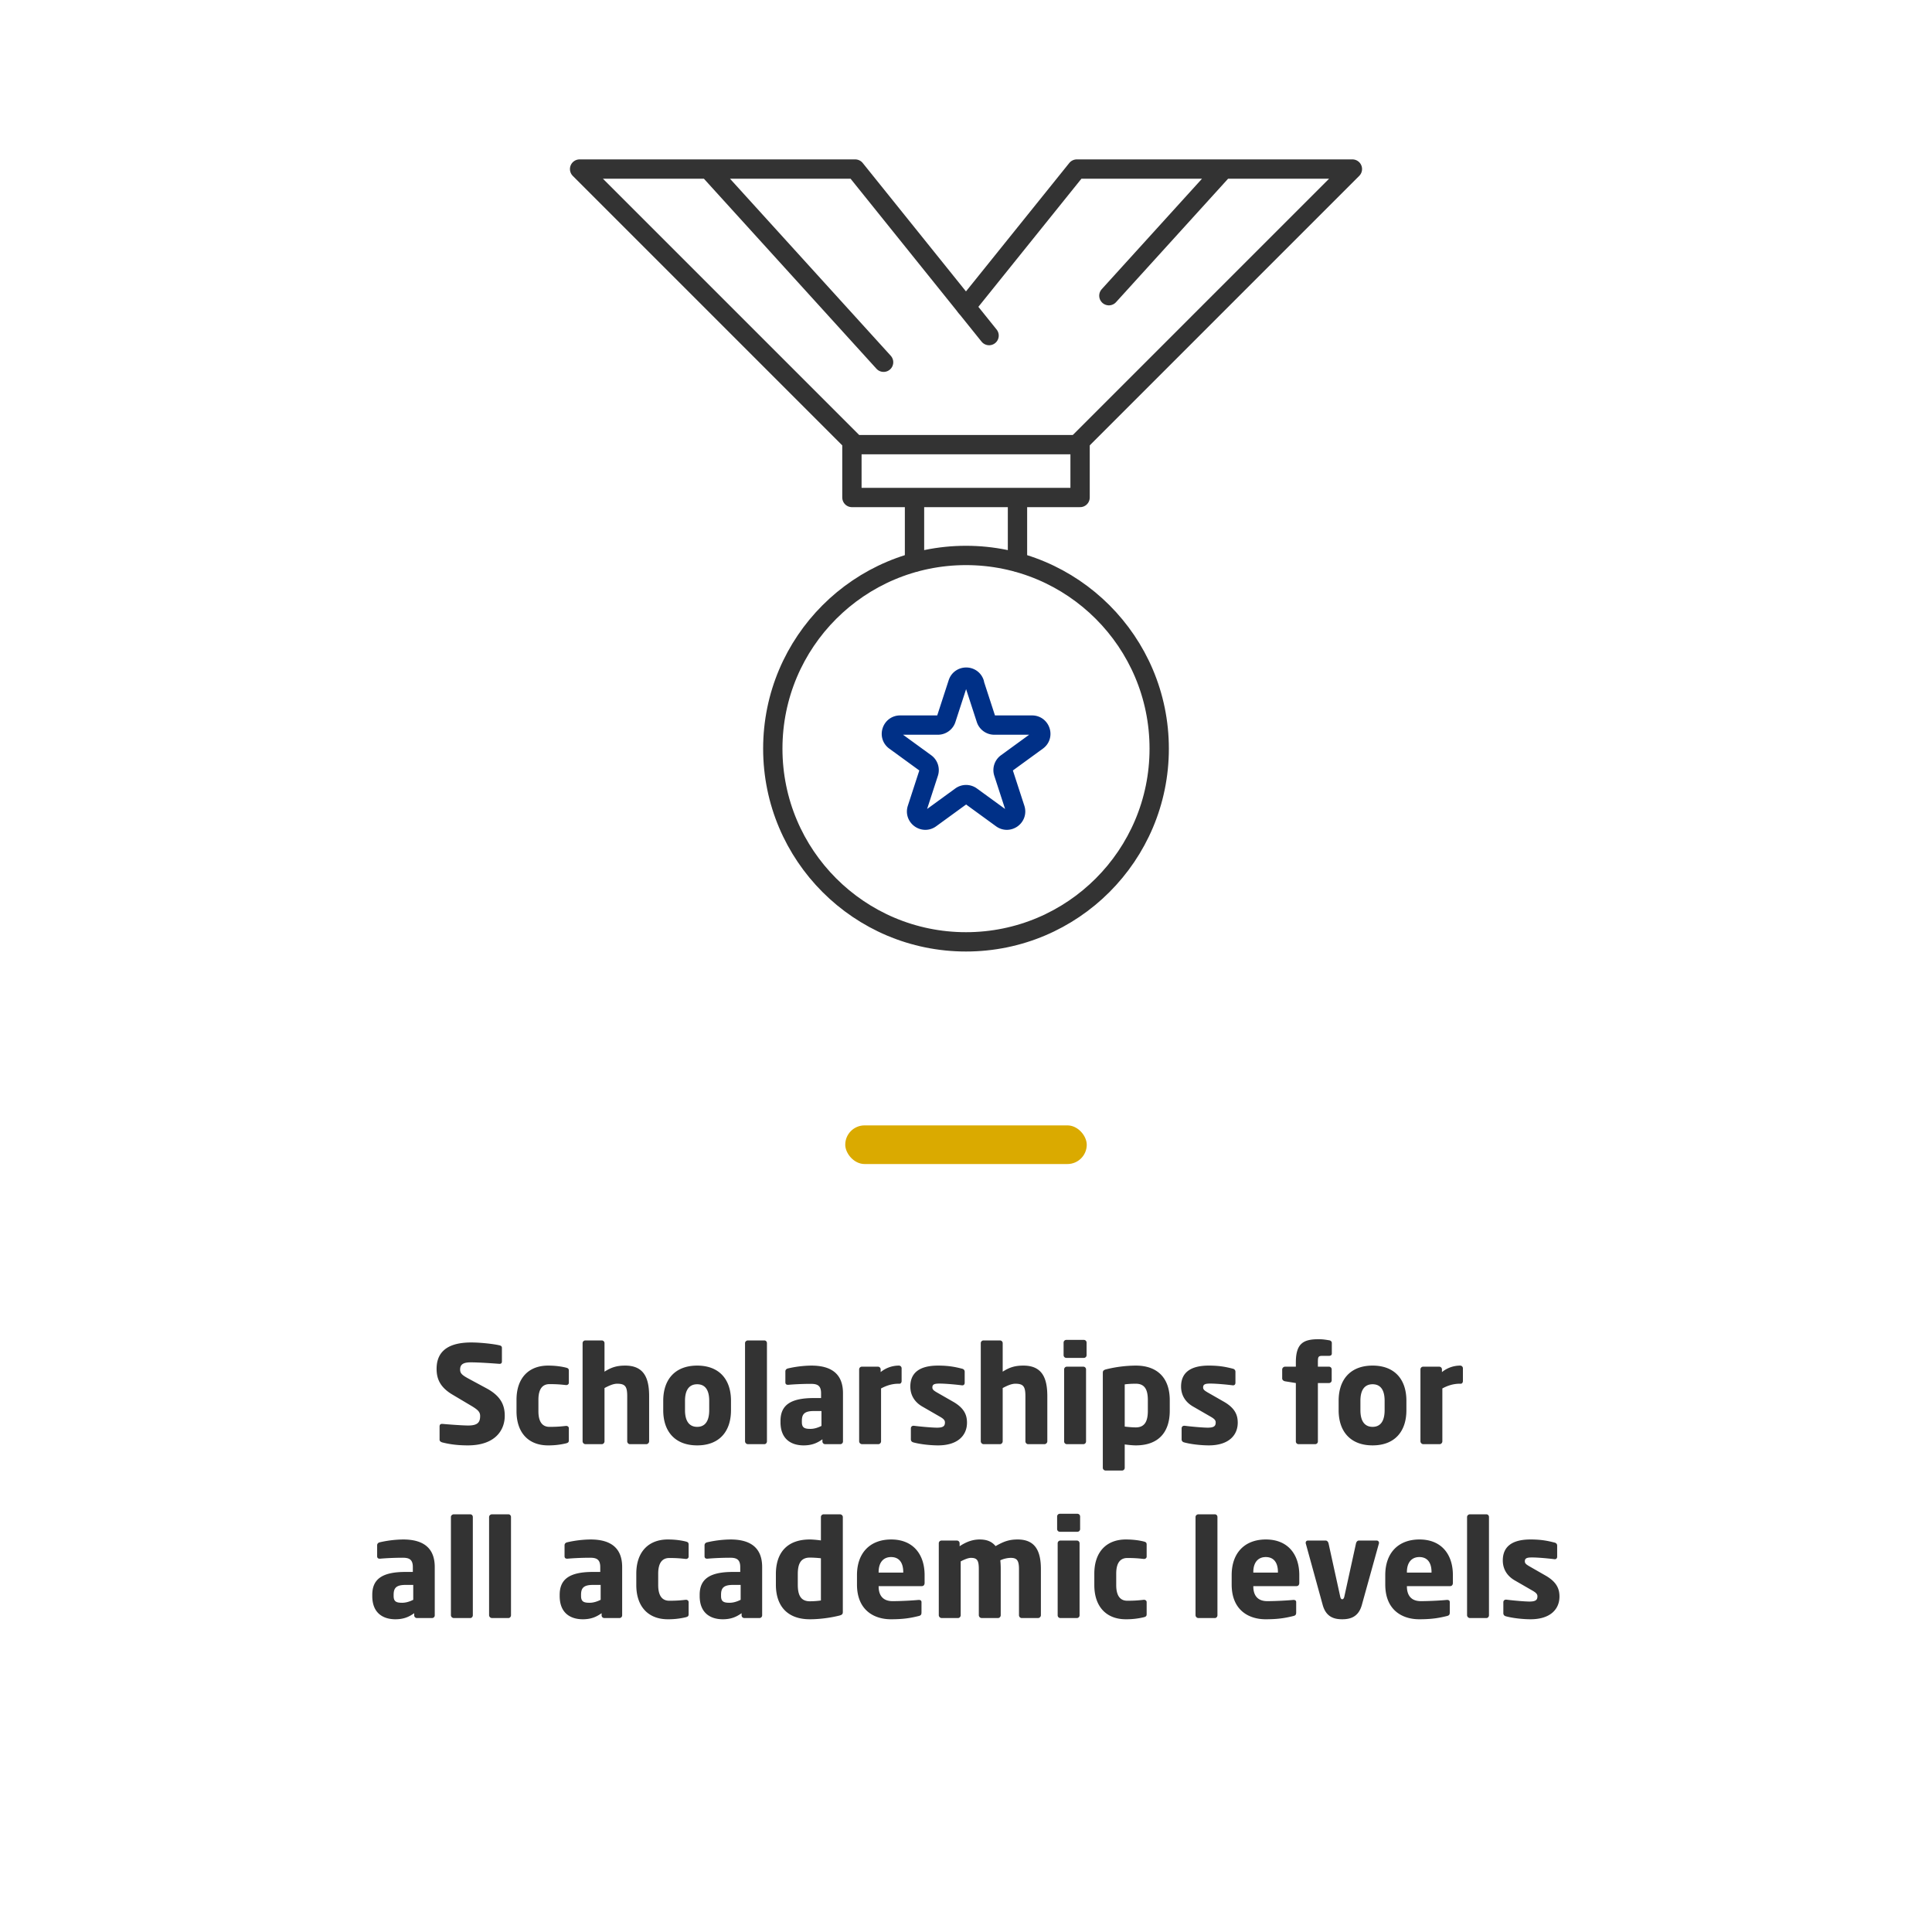
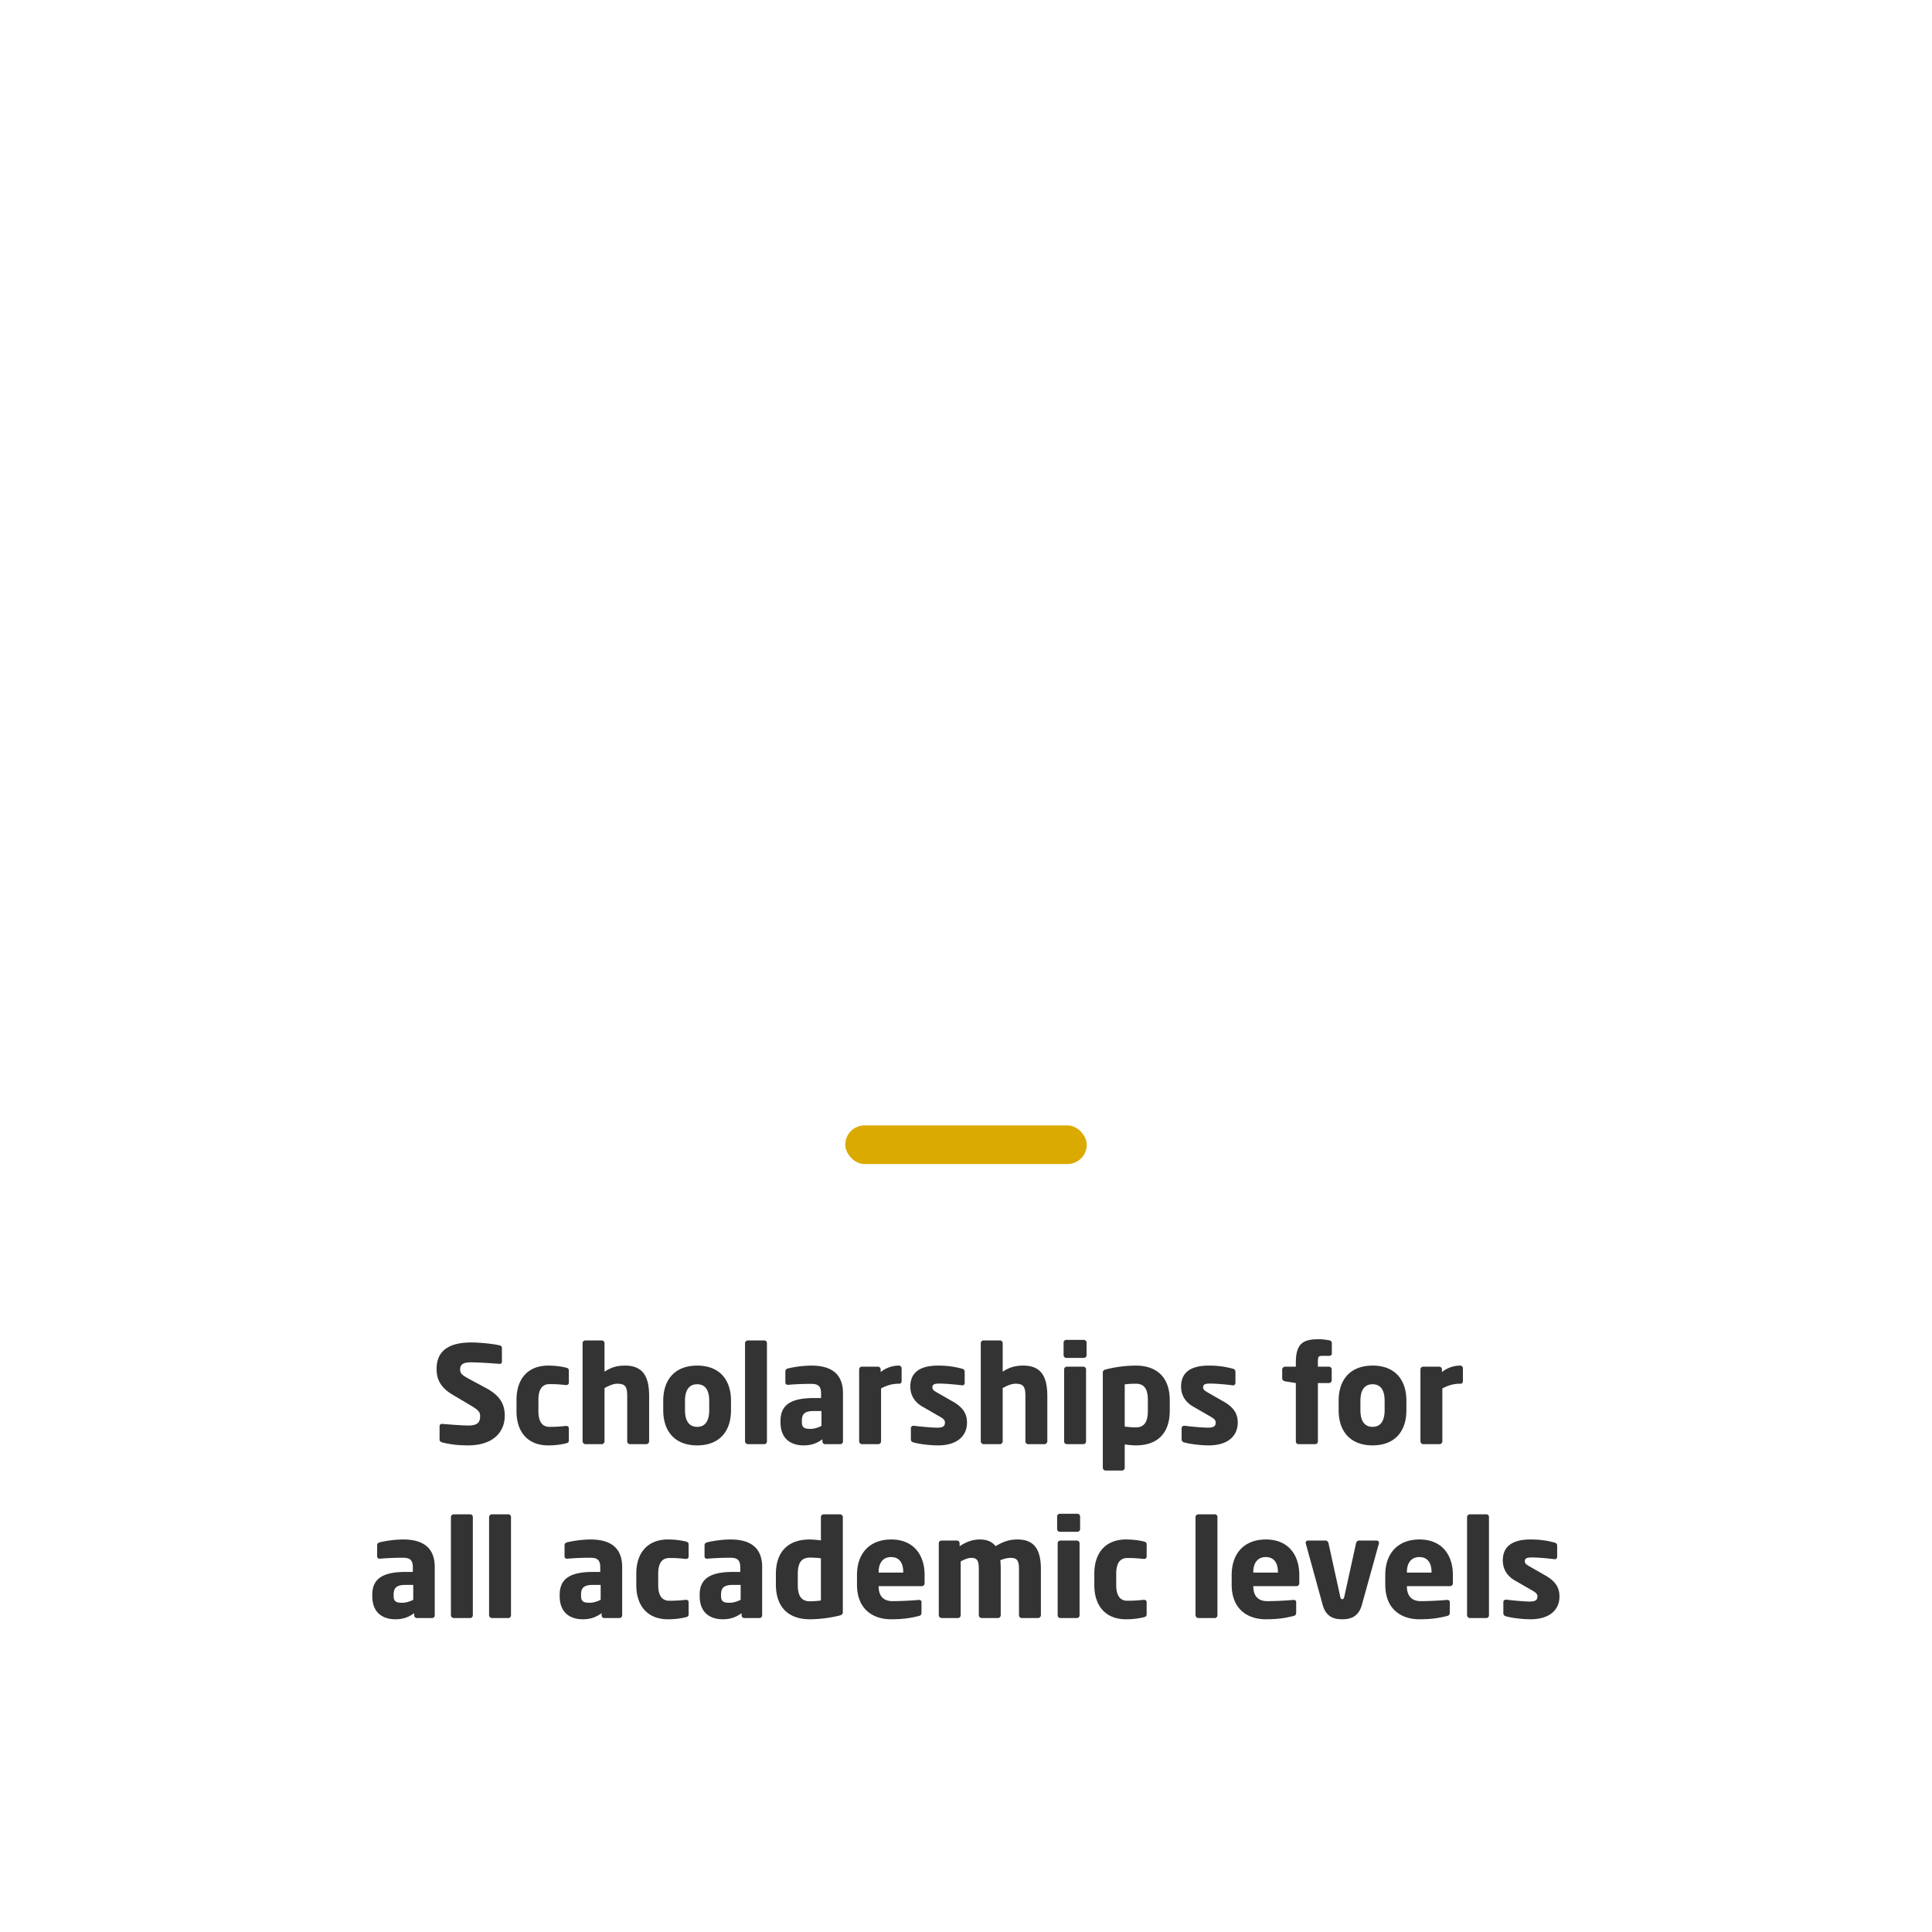
<svg xmlns="http://www.w3.org/2000/svg" width="200" height="200" fill="none">
-   <path stroke="#333" stroke-linecap="round" stroke-linejoin="round" stroke-width="2" d="M100 97.5c11.046 0 20-8.954 20-20s-8.954-20-20-20-20 8.954-20 20 8.954 20 20 20Z" />
-   <path stroke="#003087" stroke-linecap="round" stroke-linejoin="round" stroke-width="2" d="m100.86 70.72 1.21 3.72c.12.37.47.62.86.62h3.91c.87 0 1.24 1.12.53 1.63l-3.16 2.3c-.32.23-.45.64-.33 1.01l1.21 3.72c.27.83-.68 1.52-1.39 1.01l-3.16-2.3a.9.9 0 0 0-1.06 0l-3.16 2.3c-.71.51-1.66-.18-1.39-1.01L96.14 80a.902.902 0 0 0-.33-1.01l-3.16-2.3c-.71-.51-.34-1.63.53-1.63h3.91c.39 0 .74-.25.86-.62l1.21-3.72c.27-.83 1.45-.83 1.72 0h-.02Z" />
-   <path stroke="#333" stroke-linecap="round" stroke-linejoin="round" stroke-width="2" d="M105.33 58.19V51.5H94.67v6.69M111.81 46.03H88.19v5.47h23.62v-5.47ZM88.53 46.03 60 17.5h28.53l13.86 17.24M73.31 17.5l18.16 20" />
-   <path stroke="#333" stroke-linecap="round" stroke-linejoin="round" stroke-width="2" d="M111.47 46.03 140 17.5h-28.53L100 31.76M126.69 17.5l-11.9 13.11" />
  <rect width="25" height="4" x="87.5" y="116.5" fill="#DAAA00" rx="2" />
  <path fill="#333" d="M52.252 146.56c0 1.484-.98 3.066-3.822 3.066-1.106 0-1.932-.126-2.646-.308-.14-.042-.28-.126-.28-.28v-1.372c0-.196.112-.266.252-.266h.042c.574.056 2.114.168 2.66.168.966 0 1.246-.308 1.246-.98 0-.406-.196-.63-.924-1.064l-1.932-1.148c-1.302-.77-1.652-1.652-1.652-2.674 0-1.54.868-2.73 3.584-2.73 1.022 0 2.436.168 2.968.308.112.028.21.098.21.252v1.414c0 .126-.056.238-.238.238h-.028c-.392-.028-2.016-.154-2.968-.154-.798 0-1.092.238-1.092.742 0 .392.182.574.938.98l1.792.966c1.456.784 1.89 1.708 1.89 2.842Zm6.635 2.534c0 .21-.084.266-.294.322a7.72 7.72 0 0 1-1.862.21c-1.974 0-3.262-1.26-3.262-3.542v-1.176c0-2.282 1.288-3.542 3.262-3.542.84 0 1.47.112 1.862.21.21.056.294.112.294.322v1.246c0 .14-.126.238-.266.238h-.028c-.518-.056-.91-.098-1.708-.098-.63 0-1.148.378-1.148 1.624v1.176c0 1.246.518 1.624 1.148 1.624.798 0 1.19-.042 1.708-.098h.028c.14 0 .266.098.266.238v1.246Zm8.31.112c0 .154-.14.294-.293.294H65.21c-.154 0-.28-.14-.28-.294v-4.662c0-.98-.182-1.302-1.036-1.302-.406 0-.84.196-1.316.448v5.516c0 .154-.126.294-.28.294h-1.694a.305.305 0 0 1-.294-.294v-10.164a.28.28 0 0 1 .28-.28h1.708a.28.28 0 0 1 .28.28v2.954c.714-.462 1.302-.63 2.142-.63 2.03 0 2.478 1.414 2.478 3.178v4.662Zm8.475-3.22c0 2.226-1.232 3.64-3.5 3.64s-3.514-1.414-3.514-3.64v-.98c0-2.226 1.246-3.64 3.514-3.64s3.5 1.414 3.5 3.64v.98Zm-2.254 0v-.98c0-1.134-.434-1.708-1.246-1.708s-1.26.574-1.26 1.708v.98c0 1.134.448 1.722 1.26 1.722s1.246-.588 1.246-1.722Zm5.976 3.22c0 .154-.112.294-.266.294H77.42a.305.305 0 0 1-.294-.294v-10.164c0-.154.14-.28.294-.28h1.708c.154 0 .266.126.266.28v10.164Zm7.871.014a.28.28 0 0 1-.28.28h-1.568a.28.28 0 0 1-.28-.28v-.224c-.546.392-1.106.63-1.946.63-1.218 0-2.394-.588-2.394-2.408v-.126c0-1.638 1.05-2.366 3.444-2.366h.756v-.504c0-.798-.392-.966-1.05-.966-.896 0-1.89.056-2.324.098h-.07c-.14 0-.252-.07-.252-.252v-1.134c0-.154.098-.266.266-.308a11.274 11.274 0 0 1 2.422-.294c2.016 0 3.276.812 3.276 2.856v4.998Zm-2.226-1.61v-1.54h-.798c-.98 0-1.232.336-1.232 1.022v.126c0 .588.294.7.882.7.42 0 .812-.14 1.148-.308Zm8.296-4.634c0 .126-.084.266-.21.266h-.112c-.686 0-1.288.21-1.806.49v5.474c0 .154-.126.294-.28.294h-1.694a.305.305 0 0 1-.294-.294v-7.448a.28.28 0 0 1 .28-.28h1.666a.28.28 0 0 1 .28.28v.28a2.999 2.999 0 0 1 1.89-.672.28.28 0 0 1 .28.28v1.33Zm6.768 4.298c0 1.316-.952 2.352-2.996 2.352-.77 0-1.834-.112-2.548-.308-.168-.042-.266-.154-.266-.322v-1.134c0-.14.098-.266.266-.266h.056c.756.098 1.932.196 2.38.196.672 0 .826-.182.826-.546 0-.21-.126-.364-.518-.588l-1.82-1.05c-.784-.448-1.246-1.162-1.246-2.072 0-1.414.938-2.17 2.87-2.17 1.106 0 1.778.14 2.492.322.168.042.266.154.266.322v1.134c0 .168-.098.266-.238.266h-.042c-.406-.056-1.61-.182-2.324-.182-.546 0-.742.084-.742.406 0 .21.154.322.434.49l1.736.994c1.162.672 1.414 1.4 1.414 2.156Zm8.315 1.932c0 .154-.14.294-.294.294h-1.694c-.154 0-.28-.14-.28-.294v-4.662c0-.98-.182-1.302-1.036-1.302-.406 0-.84.196-1.316.448v5.516c0 .154-.126.294-.28.294h-1.694a.305.305 0 0 1-.294-.294v-10.164a.28.28 0 0 1 .28-.28h1.708a.28.28 0 0 1 .28.28v2.954c.714-.462 1.302-.63 2.142-.63 2.03 0 2.478 1.414 2.478 3.178v4.662Zm4.065-8.918a.28.28 0 0 1-.28.28h-1.82a.28.28 0 0 1-.28-.28v-1.302a.28.28 0 0 1 .28-.28h1.82a.28.28 0 0 1 .28.28v1.302Zm-.056 8.932a.28.28 0 0 1-.28.28h-1.708a.28.28 0 0 1-.28-.28v-7.462a.28.28 0 0 1 .28-.28h1.708a.28.28 0 0 1 .28.28v7.462Zm8.666-3.178c0 2.198-1.148 3.584-3.514 3.584-.28 0-.742-.042-1.148-.098v2.422a.28.28 0 0 1-.28.28h-1.694c-.154 0-.294-.126-.294-.28v-9.814c0-.224.056-.322.434-.406a13.156 13.156 0 0 1 2.982-.364c2.268 0 3.514 1.316 3.514 3.584v1.092Zm-2.268 0v-1.092c0-.994-.252-1.708-1.246-1.708-.462 0-.882.028-1.148.07v4.368c.336.042.812.084 1.148.084.994 0 1.246-.742 1.246-1.722Zm9.306 1.232c0 1.316-.952 2.352-2.996 2.352-.77 0-1.834-.112-2.548-.308-.168-.042-.266-.154-.266-.322v-1.134c0-.14.098-.266.266-.266h.056c.756.098 1.932.196 2.38.196.672 0 .826-.182.826-.546 0-.21-.126-.364-.518-.588l-1.82-1.05c-.784-.448-1.246-1.162-1.246-2.072 0-1.414.938-2.17 2.87-2.17 1.106 0 1.778.14 2.492.322.168.042.266.154.266.322v1.134c0 .168-.098.266-.238.266h-.042c-.406-.056-1.61-.182-2.324-.182-.546 0-.742.084-.742.406 0 .21.154.322.434.49l1.736.994c1.162.672 1.414 1.4 1.414 2.156Zm9.739-7.154c0 .154-.112.238-.294.238h-.686c-.42 0-.462.098-.462.658v.462h1.148a.28.28 0 0 1 .28.28v1.134a.28.28 0 0 1-.28.28h-1.148v6.048a.28.28 0 0 1-.28.28h-1.722a.28.28 0 0 1-.28-.28v-6.048l-1.12-.182c-.154-.028-.294-.14-.294-.294v-.924c0-.154.14-.294.294-.294h1.12v-.448c0-1.988.812-2.394 2.352-2.394.406 0 .686.042 1.106.112.168.028.266.14.266.28v1.092Zm7.72 5.866c0 2.226-1.232 3.64-3.5 3.64s-3.514-1.414-3.514-3.64v-.98c0-2.226 1.246-3.64 3.514-3.64s3.5 1.414 3.5 3.64v.98Zm-2.254 0v-.98c0-1.134-.434-1.708-1.246-1.708s-1.26.574-1.26 1.708v.98c0 1.134.448 1.722 1.26 1.722s1.246-.588 1.246-1.722Zm8.104-3.01c0 .126-.084.266-.21.266h-.112c-.686 0-1.288.21-1.806.49v5.474c0 .154-.126.294-.28.294h-1.694a.305.305 0 0 1-.294-.294v-7.448a.28.28 0 0 1 .28-.28h1.666a.28.28 0 0 1 .28.28v.28a2.999 2.999 0 0 1 1.89-.672.28.28 0 0 1 .28.28v1.33ZM45.006 167.22a.28.28 0 0 1-.28.28h-1.569a.28.28 0 0 1-.28-.28v-.224c-.546.392-1.105.63-1.946.63-1.217 0-2.393-.588-2.393-2.408v-.126c0-1.638 1.05-2.366 3.444-2.366h.755v-.504c0-.798-.392-.966-1.05-.966-.895 0-1.89.056-2.323.098h-.07c-.14 0-.252-.07-.252-.252v-1.134c0-.154.097-.266.265-.308a11.274 11.274 0 0 1 2.422-.294c2.017 0 3.276.812 3.276 2.856v4.998Zm-2.227-1.61v-1.54h-.798c-.98 0-1.232.336-1.232 1.022v.126c0 .588.294.7.883.7.42 0 .812-.14 1.148-.308Zm6.168 1.596c0 .154-.112.294-.266.294h-1.708a.305.305 0 0 1-.294-.294v-10.164c0-.154.14-.28.294-.28h1.708c.154 0 .266.126.266.28v10.164Zm3.951 0c0 .154-.112.294-.266.294h-1.708a.305.305 0 0 1-.294-.294v-10.164c0-.154.14-.28.294-.28h1.708c.154 0 .266.126.266.28v10.164Zm11.508.014a.28.28 0 0 1-.28.28h-1.568a.28.28 0 0 1-.28-.28v-.224c-.546.392-1.106.63-1.946.63-1.218 0-2.394-.588-2.394-2.408v-.126c0-1.638 1.05-2.366 3.444-2.366h.756v-.504c0-.798-.392-.966-1.05-.966-.896 0-1.89.056-2.324.098h-.07c-.14 0-.252-.07-.252-.252v-1.134c0-.154.098-.266.266-.308a11.274 11.274 0 0 1 2.422-.294c2.016 0 3.276.812 3.276 2.856v4.998Zm-2.226-1.61v-1.54h-.798c-.98 0-1.232.336-1.232 1.022v.126c0 .588.294.7.882.7.42 0 .812-.14 1.148-.308Zm9.107 1.484c0 .21-.084.266-.294.322a7.72 7.72 0 0 1-1.862.21c-1.974 0-3.262-1.26-3.262-3.542v-1.176c0-2.282 1.288-3.542 3.262-3.542.84 0 1.47.112 1.862.21.21.056.294.112.294.322v1.246c0 .14-.126.238-.266.238h-.028c-.518-.056-.91-.098-1.708-.098-.63 0-1.148.378-1.148 1.624v1.176c0 1.246.518 1.624 1.148 1.624.798 0 1.19-.042 1.708-.098h.028c.14 0 .266.098.266.238v1.246Zm7.611.126a.28.28 0 0 1-.28.28H77.05a.28.28 0 0 1-.28-.28v-.224c-.546.392-1.106.63-1.946.63-1.218 0-2.394-.588-2.394-2.408v-.126c0-1.638 1.05-2.366 3.444-2.366h.756v-.504c0-.798-.392-.966-1.05-.966-.896 0-1.89.056-2.324.098h-.07c-.14 0-.252-.07-.252-.252v-1.134c0-.154.098-.266.266-.308a11.274 11.274 0 0 1 2.422-.294c2.016 0 3.276.812 3.276 2.856v4.998Zm-2.226-1.61v-1.54h-.798c-.98 0-1.232.336-1.232 1.022v.126c0 .588.294.7.882.7.42 0 .812-.14 1.148-.308Zm10.577 1.246c0 .224-.056.322-.434.406-.798.196-1.904.364-2.982.364-2.268 0-3.514-1.316-3.514-3.584v-1.092c0-2.198 1.148-3.584 3.514-3.584.28 0 .742.042 1.148.098v-2.422a.28.28 0 0 1 .28-.28h1.694c.154 0 .294.126.294.28v9.814Zm-2.268-1.176v-4.368c-.336-.042-.812-.07-1.148-.07-.994 0-1.246.728-1.246 1.708v1.092c0 .994.252 1.722 1.246 1.722.462 0 .882-.042 1.148-.084Zm10.734-1.82c0 .21-.112.336-.294.336h-4.466v.028c0 .798.336 1.526 1.442 1.526.882 0 2.128-.07 2.688-.126h.042c.154 0 .266.07.266.224v1.064c0 .224-.056.322-.294.378-.896.224-1.652.336-2.87.336-1.694 0-3.514-.896-3.514-3.598v-.98c0-2.254 1.316-3.682 3.542-3.682 2.296 0 3.458 1.568 3.458 3.682v.812Zm-2.212-1.064v-.056c0-1.036-.476-1.554-1.26-1.554-.77 0-1.288.532-1.288 1.554v.056h2.548Zm14.25 4.41c0 .154-.14.294-.294.294h-1.694c-.154 0-.28-.14-.28-.294v-4.774c0-.896-.21-1.162-.854-1.162-.238 0-.658.056-1.078.252.028.28.042.602.042.91v4.774c0 .154-.126.294-.28.294h-1.694a.305.305 0 0 1-.294-.294v-4.774c0-.896-.168-1.162-.812-1.162-.266 0-.63.14-1.064.364v5.572c0 .154-.126.294-.28.294h-1.694a.305.305 0 0 1-.294-.294v-7.448a.28.28 0 0 1 .28-.28h1.596a.28.28 0 0 1 .28.28v.308c.588-.392 1.26-.7 2.072-.7.742 0 1.26.21 1.652.686.812-.462 1.372-.686 2.282-.686 1.848 0 2.408 1.232 2.408 3.066v4.774Zm4.06-8.918a.28.28 0 0 1-.28.28h-1.82a.28.28 0 0 1-.28-.28v-1.302a.28.28 0 0 1 .28-.28h1.82a.28.28 0 0 1 .28.28v1.302Zm-.056 8.932a.28.28 0 0 1-.28.28h-1.708a.28.28 0 0 1-.28-.28v-7.462a.28.28 0 0 1 .28-.28h1.708a.28.28 0 0 1 .28.28v7.462Zm6.944-.126c0 .21-.084.266-.294.322a7.72 7.72 0 0 1-1.862.21c-1.974 0-3.262-1.26-3.262-3.542v-1.176c0-2.282 1.288-3.542 3.262-3.542.84 0 1.47.112 1.862.21.21.056.294.112.294.322v1.246c0 .14-.126.238-.266.238h-.028c-.518-.056-.91-.098-1.708-.098-.63 0-1.148.378-1.148 1.624v1.176c0 1.246.518 1.624 1.148 1.624.798 0 1.19-.042 1.708-.098h.028c.14 0 .266.098.266.238v1.246Zm7.328.112c0 .154-.112.294-.266.294h-1.708a.305.305 0 0 1-.294-.294v-10.164c0-.154.14-.28.294-.28h1.708c.154 0 .266.126.266.28v10.164Zm8.473-3.346c0 .21-.112.336-.294.336h-4.466v.028c0 .798.336 1.526 1.442 1.526.882 0 2.128-.07 2.688-.126h.042c.154 0 .266.07.266.224v1.064c0 .224-.056.322-.294.378-.896.224-1.652.336-2.87.336-1.694 0-3.514-.896-3.514-3.598v-.98c0-2.254 1.316-3.682 3.542-3.682 2.296 0 3.458 1.568 3.458 3.682v.812Zm-2.212-1.064v-.056c0-1.036-.476-1.554-1.26-1.554-.77 0-1.288.532-1.288 1.554v.056h2.548Zm10.462-3.08c0 .028 0 .056-.014.084l-1.764 6.356c-.35 1.246-1.204 1.47-2.03 1.47-.826 0-1.666-.224-2.016-1.47l-1.75-6.356c-.014-.028-.014-.056-.014-.084 0-.14.098-.238.224-.238h1.848c.14 0 .252.126.294.294l1.204 5.488c.042.21.112.294.21.294.098 0 .182-.084.224-.294l1.204-5.488c.042-.168.154-.294.294-.294h1.848c.126 0 .238.098.238.238Zm7.65 4.144c0 .21-.112.336-.294.336h-4.466v.028c0 .798.336 1.526 1.442 1.526.882 0 2.128-.07 2.688-.126h.042c.154 0 .266.07.266.224v1.064c0 .224-.056.322-.294.378-.896.224-1.652.336-2.87.336-1.694 0-3.514-.896-3.514-3.598v-.98c0-2.254 1.316-3.682 3.542-3.682 2.296 0 3.458 1.568 3.458 3.682v.812Zm-2.212-1.064v-.056c0-1.036-.476-1.554-1.26-1.554-.77 0-1.288.532-1.288 1.554v.056h2.548Zm5.948 4.41c0 .154-.112.294-.266.294h-1.708a.305.305 0 0 1-.294-.294v-10.164c0-.154.14-.28.294-.28h1.708c.154 0 .266.126.266.28v10.164Zm7.297-1.932c0 1.316-.952 2.352-2.996 2.352-.77 0-1.834-.112-2.548-.308-.168-.042-.266-.154-.266-.322v-1.134c0-.14.098-.266.266-.266h.056c.756.098 1.932.196 2.38.196.672 0 .826-.182.826-.546 0-.21-.126-.364-.518-.588l-1.82-1.05c-.784-.448-1.246-1.162-1.246-2.072 0-1.414.938-2.17 2.87-2.17 1.106 0 1.778.14 2.492.322.168.042.266.154.266.322v1.134c0 .168-.098.266-.238.266h-.042c-.406-.056-1.61-.182-2.324-.182-.546 0-.742.084-.742.406 0 .21.154.322.434.49l1.736.994c1.162.672 1.414 1.4 1.414 2.156Z" />
</svg>